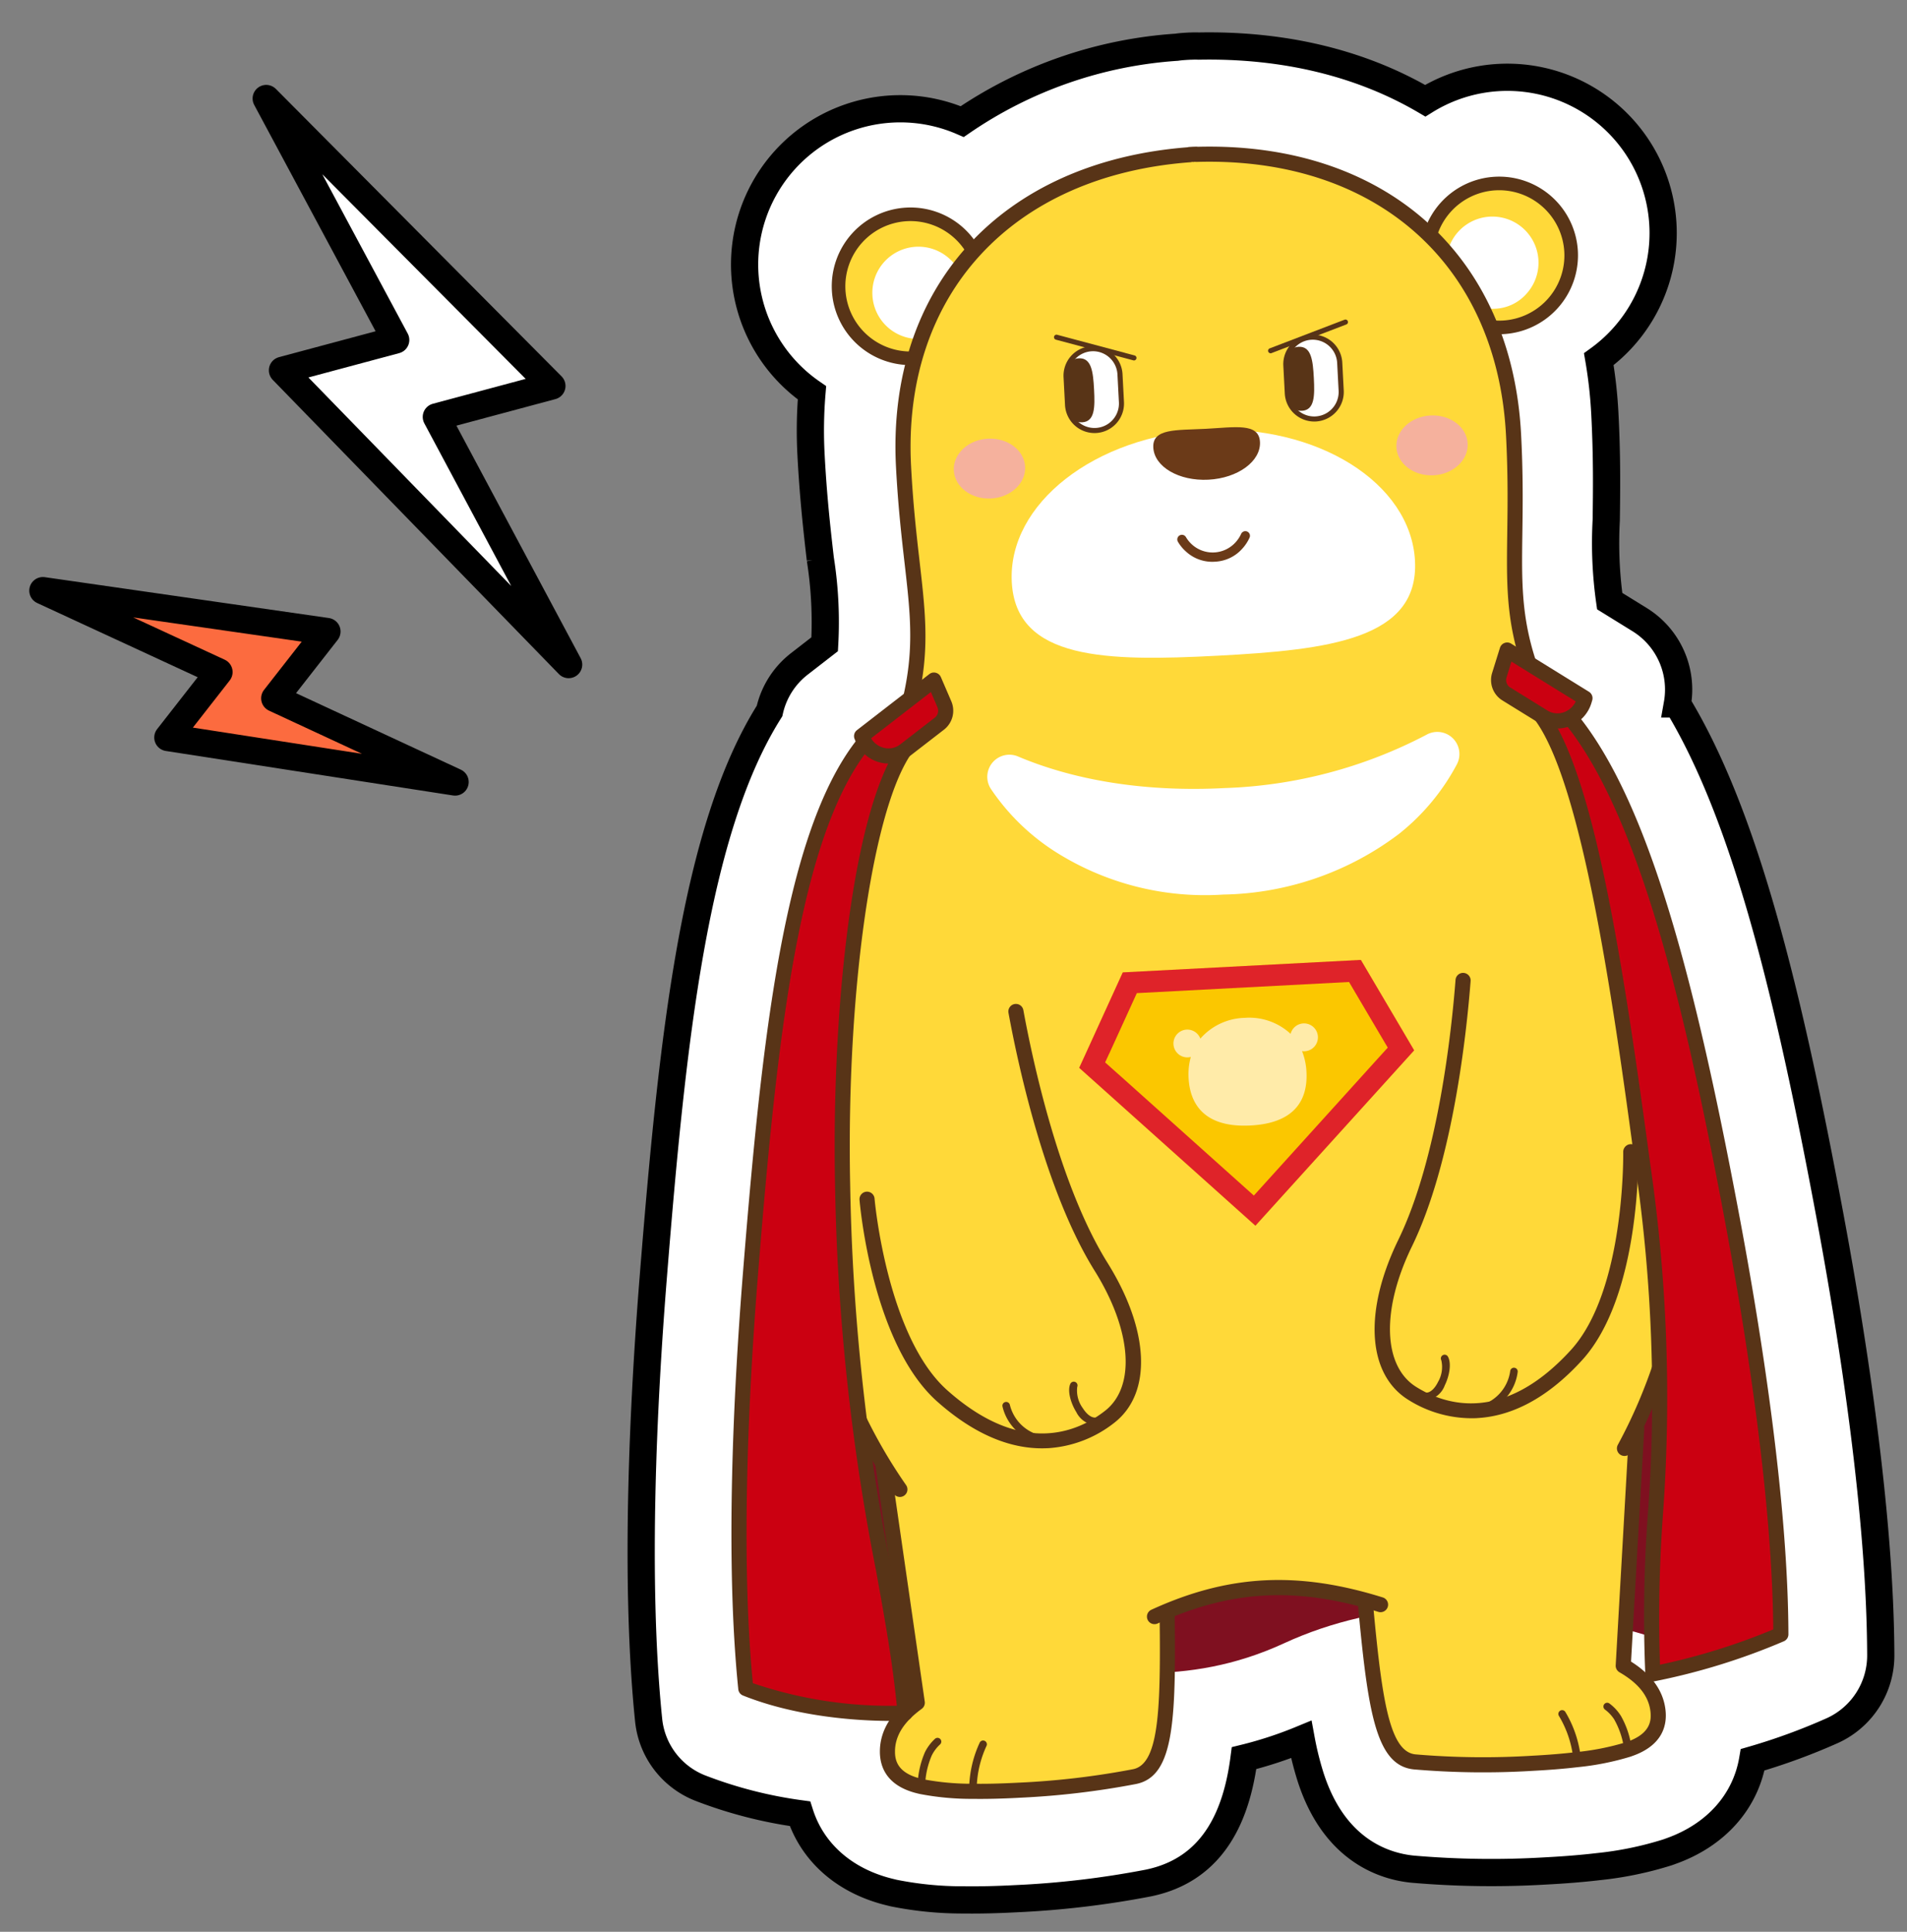
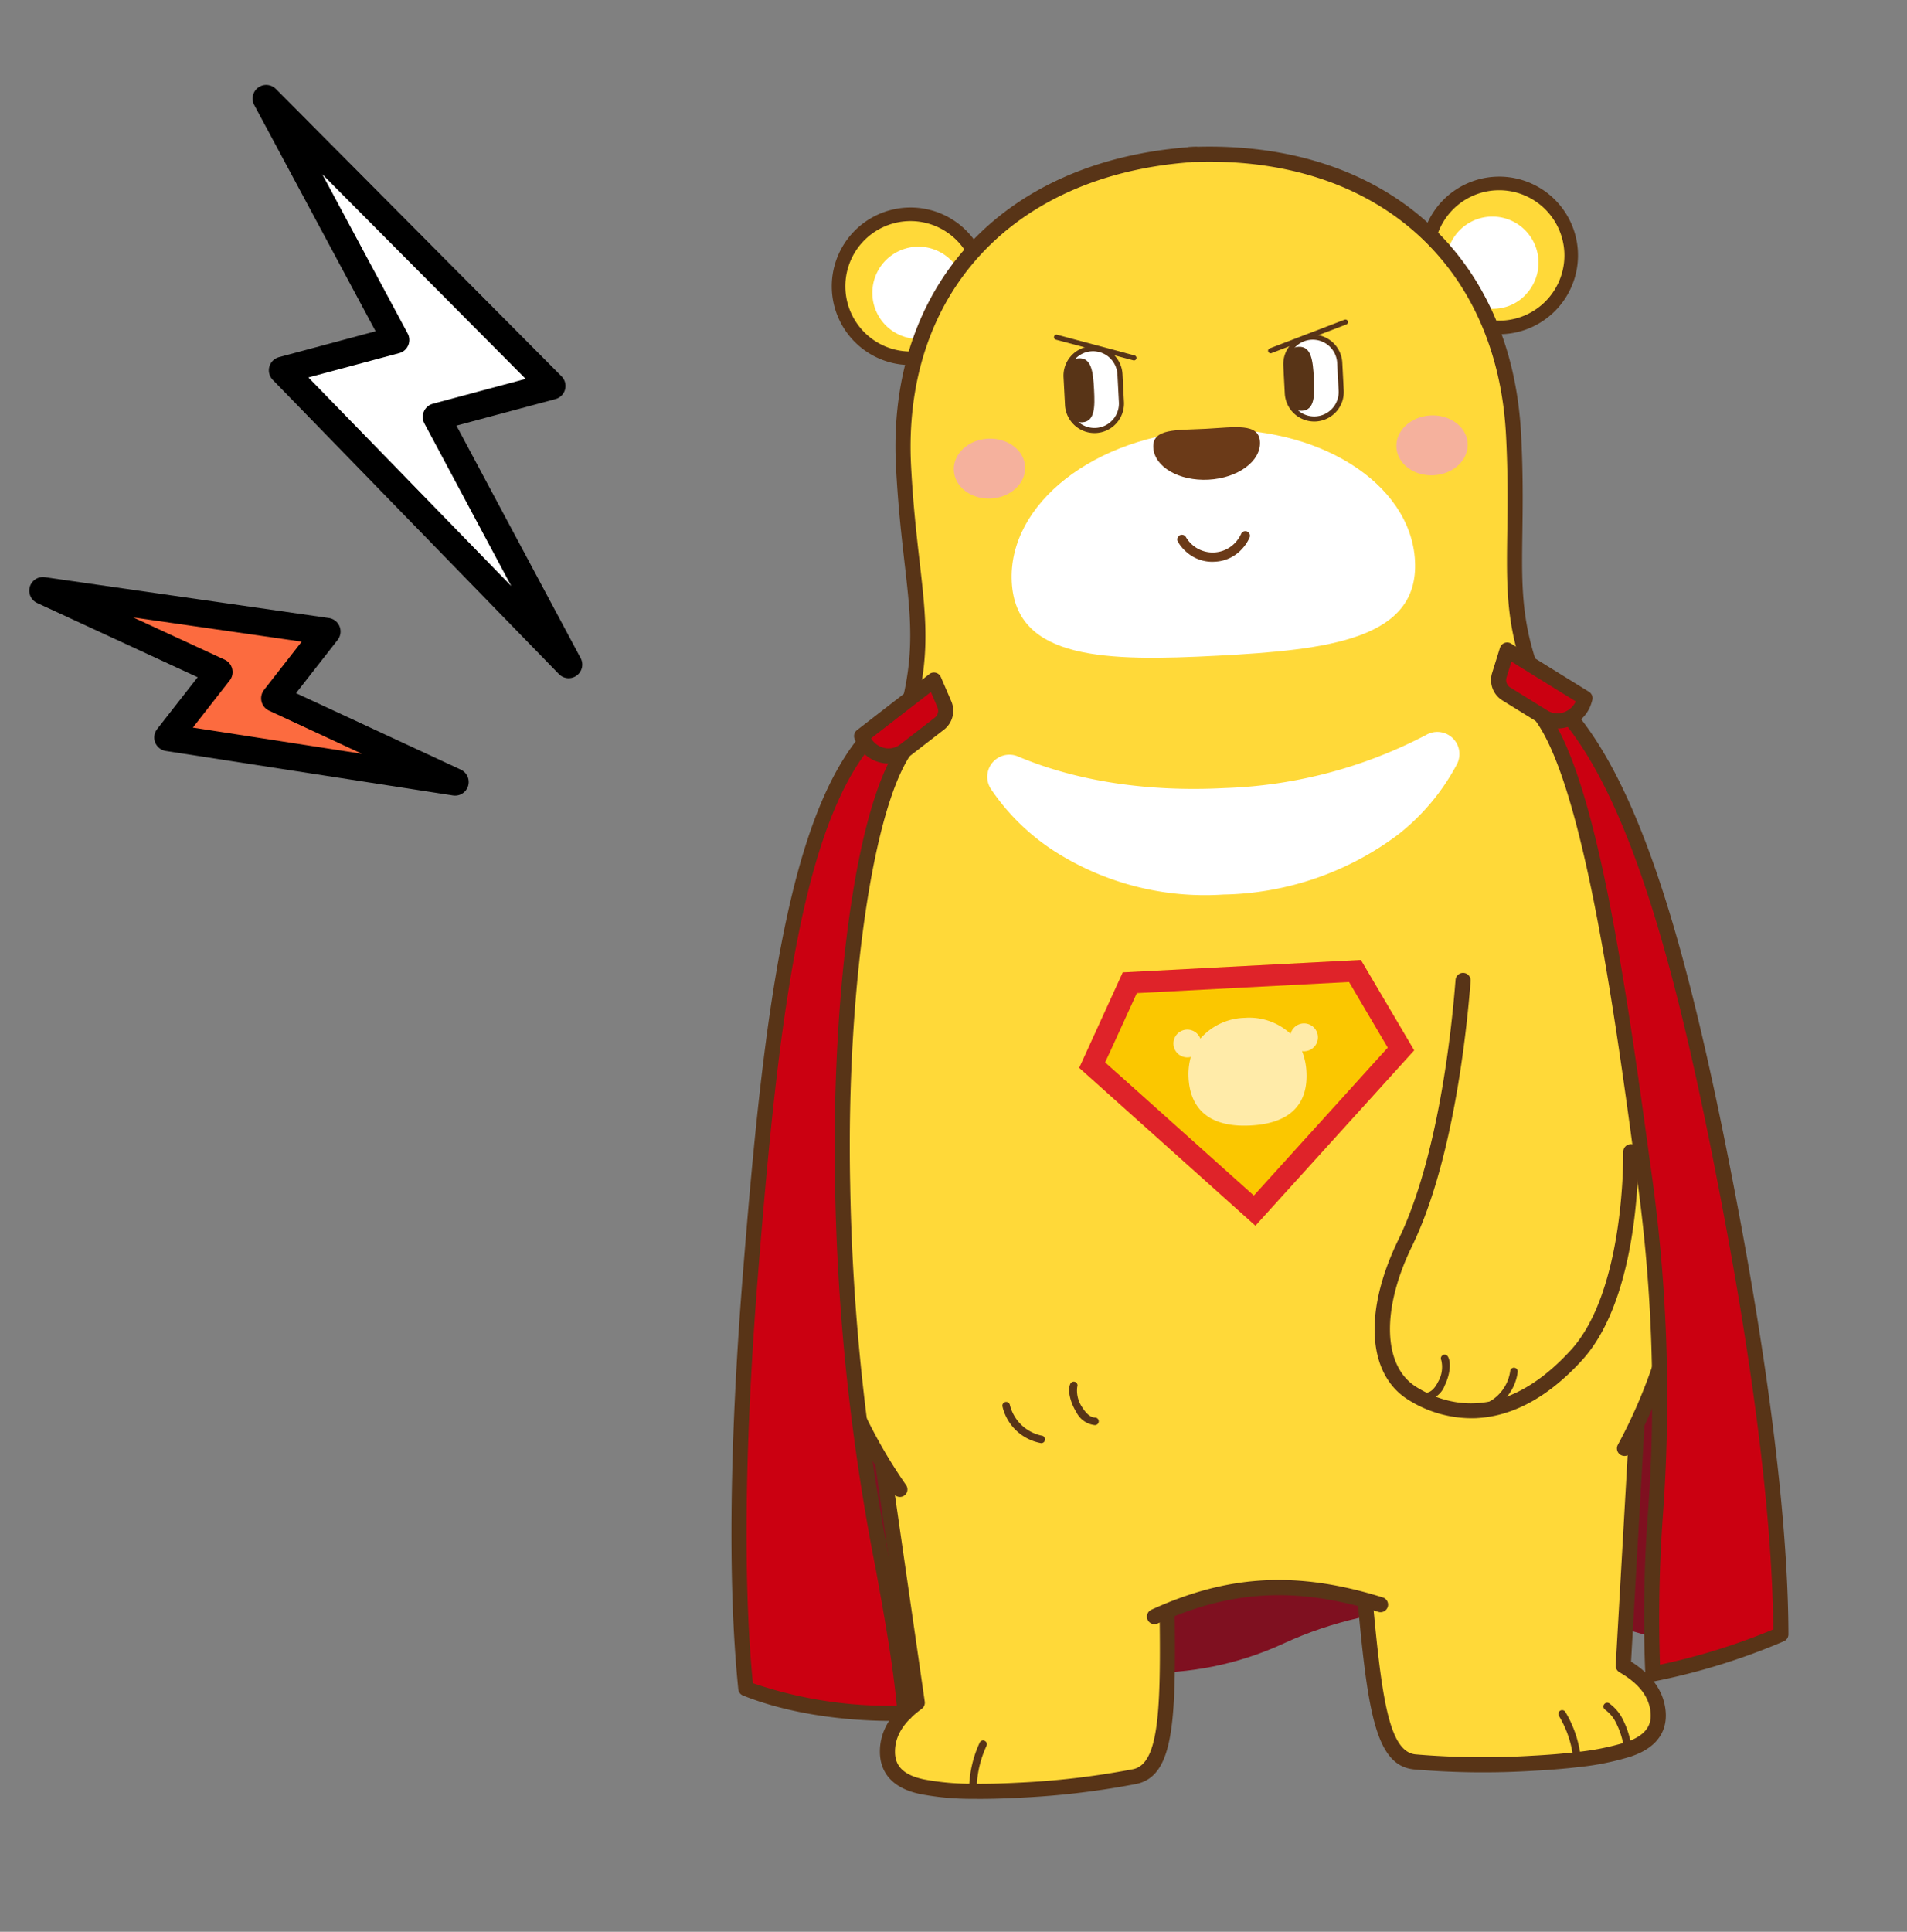
<svg xmlns="http://www.w3.org/2000/svg" width="210.144" height="212.814" viewBox="0 0 210.144 212.814">
  <rect x="0" y="0" width="210.144" height="212.814" fill="#808080" stroke="none" />
  <g id="그룹_54103" data-name="그룹 54103" transform="translate(-343.823 -389.485)">
    <g id="그룹_54067" data-name="그룹 54067" transform="translate(15207.48 9487.178) rotate(-3)">
-       <path id="패스_45424" data-name="패스 45424" d="M133.074,132.4c-3.321-24.994-7.043-44.553-13.843-57.222a9.052,9.052,0,0,0-3.679-9.5l-3.176-2.2a45.728,45.728,0,0,1,.087-8.921c.217-3.278.461-6.954.461-11.77a50.512,50.512,0,0,0-.351-5.984A17.163,17.163,0,0,0,94.963,7.364C88.129,2.86,79.763.358,70.35.047q-.355-.033-.713-.039L69.322,0l-.161,0H69.1l-.161,0L68.62.008q-.355.005-.71.039A47.39,47.39,0,0,0,43.891,6.991a17.16,17.16,0,0,0-18.1,28.968,50.141,50.141,0,0,0-.46,6.832c0,4.7.224,8.318.421,11.506a44.4,44.4,0,0,1-.013,9.4l-2.879,2a9.018,9.018,0,0,0-3.571,5.024C10.365,83.329,6.707,106.174,3.221,132.4,1.407,146.057-.6,165.578.165,181.019A9.021,9.021,0,0,0,5.426,188.8a48.57,48.57,0,0,0,10.853,3.408c1.139,4.328,4.516,7.68,9.464,9.151l.244.074.159.046a38.321,38.321,0,0,0,7.675,1.155c1.687.111,3.6.168,5.683.168a100.746,100.746,0,0,0,14.683-.957c7.548-1.128,10.213-7.349,11.282-13.191a43.949,43.949,0,0,0,6.4-1.728,34.7,34.7,0,0,0,.8,4.146c2.178,8.3,7.668,10.314,10.745,10.773a100.8,100.8,0,0,0,14.685.957c2.071,0,3.992-.056,5.707-.168a38.372,38.372,0,0,0,7.679-1.163c.064-.018.128-.036.191-.055l.231-.07c5.078-1.509,8.5-5.036,9.523-9.58A67.848,67.848,0,0,0,130.411,189a9.089,9.089,0,0,0,5.719-8c.76-15.428-1.243-34.949-3.056-48.6" transform="translate(-14305.854 -9851.193)" fill="#fff" stroke="#000" stroke-width="3" />
      <path id="패스_45425" data-name="패스 45425" d="M112.751,169.325s-4.012-53.4-5.695-75.353S79.569,56.79,68.349,56.79c-1.469,0-2.935.074-4.376.206-1.44-.132-2.907-.206-4.376-.206-11.219,0-37.023,15.232-38.706,37.182S15.2,169.325,15.2,169.325c12.493-13.18,29.114,4.869,51.157-3.933,21.948-8.763,46.4,3.933,46.4,3.933" transform="translate(-14301.681 -9840.334)" fill="#7f1020" />
      <path id="패스_45426" data-name="패스 45426" d="M39.82,20.032A7.932,7.932,0,1,1,31.889,12.1a7.932,7.932,0,0,1,7.932,7.932" transform="translate(-14300.489 -9846.412)" fill="#ffd939" fill-rule="evenodd" />
      <path id="패스_45427" data-name="패스 45427" d="M97,20.032A7.932,7.932,0,1,1,89.07,12.1,7.932,7.932,0,0,1,97,20.032" transform="translate(-14292.711 -9846.412)" fill="#ffd939" fill-rule="evenodd" />
      <path id="패스_45428" data-name="패스 45428" d="M31.977,28.8a8.68,8.68,0,1,1,8.681-8.681A8.691,8.691,0,0,1,31.977,28.8m0-15.863a7.183,7.183,0,1,0,7.183,7.182,7.19,7.19,0,0,0-7.183-7.182" transform="translate(-14300.579 -9846.502)" fill="#583417" />
      <path id="패스_45429" data-name="패스 45429" d="M89.159,28.8a8.68,8.68,0,1,1,8.681-8.681A8.691,8.691,0,0,1,89.159,28.8m0-15.863a7.183,7.183,0,1,0,7.183,7.182,7.191,7.191,0,0,0-7.183-7.182" transform="translate(-14292.801 -9846.502)" fill="#583417" />
      <path id="패스_45430" data-name="패스 45430" d="M86.578,25.242a35.878,35.878,0,0,0-3.619-5.177,5.08,5.08,0,1,1,8.664,3.884,4.887,4.887,0,0,1-3.592,1.488,5.288,5.288,0,0,1-1.453-.2" transform="translate(-14292.464 -9845.979)" fill="#fff" fill-rule="evenodd" />
      <path id="패스_45431" data-name="패스 45431" d="M37.352,20.065a35.807,35.807,0,0,0-3.617,5.177,5.259,5.259,0,0,1-1.454.2A5.073,5.073,0,0,1,27.2,20.359a5.079,5.079,0,0,1,8.669-3.593,4.888,4.888,0,0,1,1.48,3.3" transform="translate(-14300.048 -9845.979)" fill="#fff" fill-rule="evenodd" />
      <path id="패스_45432" data-name="패스 45432" d="M52.973,148.819l-.083.812c-.47,12.458-.891,18.962-4.591,19.516a88.451,88.451,0,0,1-12.931.832q-2.747,0-4.939-.147h-.019a28.944,28.944,0,0,1-5.641-.817c-.081-.026-.159-.049-.234-.072q-3.466-1.031-3.289-4.006t3.563-5.171l-2.45-27.12c0-4.987,11.444.674,17.922,3.4s13.2,5.685,12.694,12.771" transform="translate(-14300.858 -9830.285)" fill="#ffd939" fill-rule="evenodd" />
      <path id="패스_45433" data-name="패스 45433" d="M35.491,170.672c-1.836,0-3.516-.049-4.994-.147a29.94,29.94,0,0,1-5.827-.846l-.249-.074c-3.389-1.008-3.983-3.2-3.885-4.854.123-2.116,1.308-3.977,3.522-5.536l-2.434-26.631a.832.832,0,1,1,1.657-.151l2.479,27.12a.838.838,0,0,1-.375.774c-2.044,1.328-3.087,2.807-3.187,4.521-.059,1,.157,2.4,2.7,3.159l.248.075a28.331,28.331,0,0,0,5.445.78c1.462.1,3.1.144,4.9.144a88.116,88.116,0,0,0,12.807-.821c3.046-.456,3.443-7.071,3.882-18.724l.089-.866a.832.832,0,0,1,1.655.169l-.084.812c-.5,13.2-.93,19.6-5.295,20.254a89.889,89.889,0,0,1-13.054.84" transform="translate(-14300.956 -9830.147)" fill="#583417" />
      <path id="패스_45434" data-name="패스 45434" d="M29.384,166.221h-.032a.416.416,0,0,1-.384-.415v-.033l.045-.524a12.448,12.448,0,0,1,1.405-4.754.416.416,0,1,1,.735.391,11.581,11.581,0,0,0-1.311,4.437l-.045.515a.416.416,0,0,1-.415.384" transform="translate(-14299.807 -9826.258)" fill="#583417" />
-       <path id="패스_45435" data-name="패스 45435" d="M24.418,165.47a.415.415,0,0,1-.415-.416A9.91,9.91,0,0,1,25.01,161.3a5.044,5.044,0,0,1,1.181-1.417.417.417,0,0,1,.586.048.409.409,0,0,1,.1.269.42.42,0,0,1-.147.318,4.175,4.175,0,0,0-.988,1.18,9.062,9.062,0,0,0-.909,3.357.415.415,0,0,1-.415.416" transform="translate(-14300.482 -9826.324)" fill="#583417" />
      <path id="패스_45436" data-name="패스 45436" d="M80.905,135.947c6.476-2.728,18.3-7.3,18.3-2.317l-2.828,26.036q3.391,2.205,3.563,5.171t-3.289,4.007l-.234.07a28.935,28.935,0,0,1-5.641.818h-.019q-2.193.145-4.939.145a88.453,88.453,0,0,1-12.931-.832c-3.7-.552-4.12-7.057-4.591-19.516l-.083-.812c-.508-7.087,6.216-10.044,12.7-12.771" transform="translate(-14294.474 -9830.185)" fill="#ffd939" fill-rule="evenodd" />
      <path id="패스_45437" data-name="패스 45437" d="M85.889,170.542a89.889,89.889,0,0,1-13.054-.84c-4.365-.652-4.8-7.052-5.3-20.308l-.08-.759a.832.832,0,0,1,1.655-.169l.084.812c.443,11.707.841,18.322,3.886,18.777a88.116,88.116,0,0,0,12.808.821c1.8,0,3.442-.049,4.885-.144a28.305,28.305,0,0,0,5.493-.788l.222-.068c2.537-.753,2.753-2.163,2.694-3.158-.1-1.714-1.143-3.193-3.187-4.521a.835.835,0,0,1-.374-.79l2.855-26.036a.833.833,0,0,1,1.655.182l-2.8,25.538c2.208,1.557,3.39,3.416,3.513,5.53.1,1.659-.5,3.847-3.883,4.853l-.223.067a29.931,29.931,0,0,1-5.836.854c-1.5.1-3.177.147-5.013.147" transform="translate(-14294.573 -9830.018)" fill="#583417" />
      <path id="패스_45438" data-name="패스 45438" d="M88.264,166.221a.415.415,0,0,1-.415-.384l-.045-.516,0-.024a11.6,11.6,0,0,0-1.309-4.412.416.416,0,0,1,.735-.391,12.449,12.449,0,0,1,1.405,4.753l.045.525v.033a.416.416,0,0,1-.384.415h-.032" transform="translate(-14291.989 -9826.258)" fill="#583417" />
      <path id="패스_45439" data-name="패스 45439" d="M93.3,165.427a.38.38,0,0,1-.415-.373,9,9,0,0,0-.907-3.356v0l0-.009a4.207,4.207,0,0,0-.963-1.154l-.019-.017a.416.416,0,0,1-.147-.317.4.4,0,0,1,.1-.269.414.414,0,0,1,.585-.047,5.013,5.013,0,0,1,1.18,1.417l.006.01a9.645,9.645,0,0,1,.98,3.48c.007.059.013.118.019.178a.454.454,0,0,1-.415.459" transform="translate(-14291.39 -9826.324)" fill="#583417" />
      <path id="패스_45440" data-name="패스 45440" d="M103.142,76.235C95.107,60.281,98.5,57.3,98.5,40.416,98.5,19.7,83.949,8.174,65.207,7.758V7.739c-.11,0-.219-.007-.329-.007v.012h-.062V7.732c-.11,0-.22.006-.329.007v.019c-18.743.416-33.3,11.945-33.3,32.658,0,16.882,3.252,19.864-4.78,35.819-11.719,23.27-17.717,58.444,3.426,83.479a21.584,21.584,0,0,0,4.6,3.991l12.453,7.931s10.011-5.585,17.889-5.585,17.889,5.585,17.889,5.585l12.453-7.931a21.577,21.577,0,0,0,4.6-3.991c21.144-25.036,15.145-60.209,3.429-83.479" transform="translate(-14301.601 -9847.006)" fill="#ffd939" />
      <path id="패스_45441" data-name="패스 45441" d="M72.859,150.368a.835.835,0,0,1-.29-.052c-8.8-3.262-16.075-3.265-24.315-.006a.833.833,0,1,1-.612-1.548c8.655-3.422,16.281-3.425,25.507-.006a.832.832,0,0,1-.29,1.612" transform="translate(-14297.339 -9828.173)" fill="#583417" />
      <path id="패스_45442" data-name="패스 45442" d="M24.989,153.85a.83.83,0,0,1-.708-.393c-15.289-24.605-9.259-56.165,1.481-77.5,5.894-11.7,5.606-16.35,5.085-24.786-.184-2.975-.392-6.348-.392-10.659,0-19.829,13.313-32.956,33.935-33.485a.747.747,0,0,1,.183-.024L64.913,7h.061l.339.007a.784.784,0,0,1,.187.024c20.62.532,33.932,13.657,33.932,33.485,0,4.418-.228,7.85-.429,10.879-.556,8.359-.861,12.964,4.98,24.566,10.677,21.2,16.724,52.613,1.678,77.18a.833.833,0,0,1-1.42-.87c14.69-23.984,8.73-54.758-1.744-75.561C96.45,64.7,96.767,59.935,97.341,51.283c.2-3,.426-6.4.426-10.767,0-18.9-12.75-31.388-32.482-31.826a.821.821,0,0,1-.176-.023H65.1a.783.783,0,0,1-.262,0l-.064,0a.79.79,0,0,1-.173.023c-19.732.437-32.482,12.93-32.482,31.826,0,4.259.208,7.606.39,10.557.54,8.725.836,13.53-5.26,25.637-10.537,20.928-16.479,51.848-1.554,75.869a.831.831,0,0,1-.705,1.271" transform="translate(-14301.698 -9847.105)" fill="#583417" />
      <path id="패스_45443" data-name="패스 45443" d="M61.918,69.86a51.5,51.5,0,0,0,22.523-4.693,2.437,2.437,0,0,1,3.169,3.459,24.336,24.336,0,0,1-6.762,7.292,33.019,33.019,0,0,1-19.662,5.651A30.815,30.815,0,0,1,42.968,75.91a24.306,24.306,0,0,1-6.715-7.235,2.436,2.436,0,0,1,3.095-3.5C45.759,68.3,53.6,69.86,61.918,69.86" transform="translate(-14298.868 -9839.23)" fill="#fff" fill-rule="evenodd" />
      <path id="패스_45444" data-name="패스 45444" d="M85.053,37.529c0,1.822-1.761,3.3-3.934,3.3s-3.933-1.477-3.933-3.3,1.761-3.3,3.933-3.3,3.934,1.477,3.934,3.3" transform="translate(-14293.249 -9843.402)" fill="#f5b19d" />
      <path id="패스_45445" data-name="패스 45445" d="M42.066,37.529c0,1.822-1.761,3.3-3.934,3.3s-3.934-1.477-3.934-3.3,1.762-3.3,3.934-3.3,3.934,1.477,3.934,3.3" transform="translate(-14299.097 -9843.402)" fill="#f5b19d" />
      <path id="패스_45446" data-name="패스 45446" d="M99.707,109.336c-.661,8.208-2.609,17.837-7.146,22.064-7.89,7.351-14.376,6.021-18.318,3.241s-3.85-9.4.1-16.54,6.717-18.571,7.9-28.573c.842-7.159,9.623-1.5,11.754,1,3.983,4.667,6.4,10.258,5.71,18.811" transform="translate(-14294.045 -9836.355)" fill="#ffd939" fill-rule="evenodd" />
      <path id="패스_45447" data-name="패스 45447" d="M81.353,137.437A13.115,13.115,0,0,1,73.865,135c-4.325-3.049-4.382-9.966-.143-17.623,4.862-8.787,7.073-22.7,7.8-28.278a.833.833,0,0,1,1.652.216c-.737,5.669-2.991,19.832-7.993,28.867-3.74,6.758-3.882,12.97-.353,15.458,3.064,2.158,9.379,4.62,17.254-3.154,6.331-6.248,6.895-21.346,6.9-21.5a.855.855,0,0,1,.859-.805.835.835,0,0,1,.805.859c-.022.646-.588,15.913-7.393,22.63-4.469,4.411-8.559,5.763-11.9,5.763" transform="translate(-14294.147 -9836.037)" fill="#583417" />
      <path id="패스_45448" data-name="패스 45448" d="M75.416,130.158a.416.416,0,0,1-.017-.832c.419-.017.9-.431,1.277-1.108a3.274,3.274,0,0,0,.486-2.365.416.416,0,0,1,.728-.4c.418.757.06,2.2-.49,3.177a2.561,2.561,0,0,1-1.968,1.531Z" transform="translate(-14293.546 -9831.023)" fill="#583417" />
      <path id="패스_45449" data-name="패스 45449" d="M80.7,131.608a.416.416,0,0,1-.034-.83,4.584,4.584,0,0,0,3.3-3.576.416.416,0,0,1,.819.144,5.337,5.337,0,0,1-4.053,4.261H80.7" transform="translate(-14292.828 -9830.804)" fill="#583417" />
      <path id="패스_45450" data-name="패스 45450" d="M22.108,110.069c.661,8.208,2.609,17.837,7.146,22.064,7.89,7.351,14.376,6.021,18.318,3.241s3.85-9.4-.1-16.54-6.717-18.571-7.9-28.573c-.842-7.159-9.623-1.5-11.753,1-3.984,4.667-6.4,10.258-5.711,18.811" transform="translate(-14300.757 -9836.257)" fill="#ffd939" fill-rule="evenodd" />
-       <path id="패스_45451" data-name="패스 45451" d="M40.652,138.169c-3.336,0-7.426-1.351-11.9-5.763-6.806-6.716-7.372-21.983-7.392-22.63a.832.832,0,1,1,1.663-.053c0,.152.567,15.25,6.9,21.5,7.877,7.776,14.19,5.314,17.254,3.154,3.528-2.488,3.386-8.7-.353-15.458-5-9.032-7.256-23.2-7.993-28.867a.833.833,0,1,1,1.652-.216c.724,5.577,2.935,19.494,7.8,28.278,4.238,7.657,4.182,14.574-.143,17.623a13.114,13.114,0,0,1-7.486,2.435" transform="translate(-14300.842 -9835.938)" fill="#583417" />
      <path id="패스_45452" data-name="패스 45452" d="M43.356,130.891h-.017a2.567,2.567,0,0,1-1.97-1.532c-.548-.975-.907-2.42-.487-3.176a.416.416,0,0,1,.728.4,3.275,3.275,0,0,0,.485,2.364c.382.678.859,1.092,1.278,1.109a.416.416,0,0,1-.017.832" transform="translate(-14298.212 -9830.924)" fill="#583417" />
      <path id="패스_45453" data-name="패스 45453" d="M38.249,132.341h-.033a5.33,5.33,0,0,1-4.054-4.261.416.416,0,0,1,.819-.144,4.581,4.581,0,0,0,3.3,3.576.416.416,0,0,1-.033.83" transform="translate(-14299.103 -9830.703)" fill="#583417" />
      <path id="패스_45454" data-name="패스 45454" d="M83.737,50.1c0,8.614-9.959,9.293-22.246,9.293S39.245,58.718,39.245,50.1s9.961-15.6,22.247-15.6,22.246,6.983,22.246,15.6" transform="translate(-14298.409 -9843.364)" fill="#fff" fill-rule="evenodd" />
      <path id="패스_45455" data-name="패스 45455" d="M59.493,47.675a4.27,4.27,0,0,1-3.123-1.293,4.466,4.466,0,0,1-.826-1.124.511.511,0,0,1,.913-.459,3.518,3.518,0,0,0,.633.861,3.4,3.4,0,0,0,4.8,0,3.564,3.564,0,0,0,.648-.867.509.509,0,1,1,.9.471,4.632,4.632,0,0,1-.827,1.117,4.275,4.275,0,0,1-3.122,1.293" transform="translate(-14296.199 -9842.003)" fill="#6b3a18" />
      <path id="패스_45456" data-name="패스 45456" d="M65.407,36.14c0,2.131-2.634,3.858-5.885,3.858s-5.886-1.727-5.886-3.858,2.636-1.756,5.886-1.756,5.885-.375,5.885,1.756" transform="translate(-14296.452 -9843.385)" fill="#6b3a18" fill-rule="evenodd" />
      <path id="패스_45457" data-name="패스 45457" d="M72.838,29.02a2.974,2.974,0,1,0-5.947,0v3.071a2.974,2.974,0,1,0,5.947,0Z" transform="translate(-14294.649 -9844.516)" fill="#fff" />
      <path id="패스_45458" data-name="패스 45458" d="M69.9,35.378a3.257,3.257,0,0,1-3.252-3.254V29.054a3.253,3.253,0,1,1,6.506,0v3.071A3.258,3.258,0,0,1,69.9,35.378m0-9.019A2.7,2.7,0,0,0,67.2,29.054v3.071a2.694,2.694,0,1,0,5.388,0V29.054A2.7,2.7,0,0,0,69.9,26.359" transform="translate(-14294.683 -9844.549)" fill="#583417" />
      <path id="패스_45459" data-name="패스 45459" d="M69.9,30.439c0,1.949-.093,3.53-1.5,3.53s-1.5-1.58-1.5-3.53.093-3.53,1.5-3.53,1.5,1.58,1.5,3.53" transform="translate(-14294.649 -9844.398)" fill="#583417" fill-rule="evenodd" />
      <path id="패스_45460" data-name="패스 45460" d="M51.494,29.02a2.974,2.974,0,1,0-5.947,0v3.071a2.974,2.974,0,1,0,5.947,0Z" transform="translate(-14297.553 -9844.516)" fill="#fff" />
      <path id="패스_45461" data-name="패스 45461" d="M48.554,35.378A3.258,3.258,0,0,1,45.3,32.124V29.054a3.253,3.253,0,1,1,6.506,0v3.071a3.257,3.257,0,0,1-3.252,3.254m0-9.019a2.7,2.7,0,0,0-2.695,2.695v3.071a2.694,2.694,0,1,0,5.388,0V29.054a2.7,2.7,0,0,0-2.694-2.695" transform="translate(-14297.586 -9844.549)" fill="#583417" />
      <path id="패스_45462" data-name="패스 45462" d="M48.553,30.439c0,1.949-.093,3.53-1.5,3.53s-1.5-1.58-1.5-3.53.093-3.53,1.5-3.53,1.5,1.58,1.5,3.53" transform="translate(-14297.553 -9844.398)" fill="#583417" fill-rule="evenodd" />
      <path id="패스_45463" data-name="패스 45463" d="M53.256,27.789a.256.256,0,0,1-.086-.015l-8.4-2.721a.278.278,0,0,1-.178-.352.275.275,0,0,1,.352-.178l8.4,2.722a.279.279,0,0,1-.086.544" transform="translate(-14297.685 -9844.725)" fill="#583417" />
      <path id="패스_45464" data-name="패스 45464" d="M65.524,27.789a.279.279,0,0,1-.086-.544l8.4-2.722a.279.279,0,0,1,.174.531l-8.4,2.721a.256.256,0,0,1-.086.015" transform="translate(-14294.873 -9844.725)" fill="#583417" />
      <path id="패스_45465" data-name="패스 45465" d="M87.868,61.023s-.442-1.744.947-.784c10.74,7.424,15.624,31.572,19.543,61.07,1.785,13.432,3.593,31.372,2.9,45.525a71.855,71.855,0,0,1-14.312,3.619c0-17.75,4.25-26.4,1.835-55.888C97,92.846,94.62,66.193,88.214,62.368c-1.53-.913-.345-1.345-.345-1.345" transform="translate(-14291.855 -9839.904)" fill="#cb0011" />
      <path id="패스_45466" data-name="패스 45466" d="M97.043,171.386a.833.833,0,0,1-.833-.832A151.557,151.557,0,0,1,97.406,153a174.5,174.5,0,0,0,.642-38.262c-1.465-17.886-3.916-47.822-10.162-51.55-.314-.187-1.27-.759-1.183-1.684a1.263,1.263,0,0,1,.366-.763,1.434,1.434,0,0,1,.526-1.317c.481-.335,1.083-.256,1.794.236,10.7,7.393,15.688,29.99,19.9,61.644,1.714,12.907,3.609,31.308,2.9,45.676a.835.835,0,0,1-.525.734,71.737,71.737,0,0,1-14.507,3.668.732.732,0,0,1-.111.008M88.6,61.665c.041.028.087.057.141.089C95.187,65.6,97.607,88.947,99.707,114.6a178,178,0,0,1-.646,38.578,155.472,155.472,0,0,0-1.181,16.406,70.648,70.648,0,0,0,12.669-3.229c.629-14.163-1.23-32.158-2.914-44.834-3.55-26.721-8.3-52.476-18.847-60.25a.82.82,0,0,1-.187.4" transform="translate(-14291.955 -9840.003)" fill="#583417" />
      <path id="패스_45467" data-name="패스 45467" d="M33.681,61.1s1.245-3.333-3.359-.784C18.9,66.644,14.7,91.892,10.779,121.39c-1.785,13.432-3.593,31.372-2.9,45.525,7.853,3.619,17.39,3.619,17.39,3.619-.561-15.278-4.8-28.188-3.832-58.5.674-21.081,4.753-43.846,10.462-48.65C34.1,61.536,33.681,61.1,33.681,61.1" transform="translate(-14302.696 -9839.984)" fill="#cb0011" />
      <path id="패스_45468" data-name="패스 45468" d="M25.373,171.467c-.4,0-9.811-.042-17.739-3.7a.831.831,0,0,1-.483-.715c-.708-14.37,1.187-32.77,2.9-45.676,3.975-29.9,8.22-55.186,19.966-61.688,1.409-.78,3.162-1.563,4.192-.673a2.174,2.174,0,0,1,.431,2.22,1.03,1.03,0,0,1,0,.145c-.025.468-.287,1.2-2.1,2.733C27.567,68.3,23.1,89.4,22.373,112.158a238.1,238.1,0,0,0,2.272,42.408c.7,5.488,1.363,10.671,1.56,16.038a.833.833,0,0,1-.832.863m-16.584-5A46.877,46.877,0,0,0,24.5,169.779c-.228-4.959-.825-9.636-1.51-15A239.483,239.483,0,0,1,20.708,112.1c.658-20.532,4.563-44.047,10.758-49.26a6.554,6.554,0,0,0,1.489-1.538A.827.827,0,0,1,33,60.915a1.506,1.506,0,0,0,.091-.668,6.12,6.12,0,0,0-2.267.9c-11.066,6.128-15.207,31-19.12,60.452-1.686,12.686-3.547,30.7-2.914,44.866M33.179,61.779h0" transform="translate(-14302.796 -9840.084)" fill="#583417" />
      <path id="패스_45469" data-name="패스 45469" d="M32.548,62.153,28.58,64.9a3.042,3.042,0,0,1-4.567-1.542l-.1-.281,8.284-5.745.994,2.7a1.81,1.81,0,0,1-.64,2.118" transform="translate(-14300.496 -9840.259)" fill="#cb0011" />
      <path id="패스_45470" data-name="패스 45470" d="M27.017,66.356a3.8,3.8,0,0,1-1.156-.179,3.953,3.953,0,0,1-2.528-2.431l-.1-.281a.83.83,0,0,1,.308-.97l8.284-5.745a.812.812,0,0,1,.724-.109.827.827,0,0,1,.531.506l1,2.7a2.64,2.64,0,0,1-.946,3.088h0l-3.968,2.748a3.742,3.742,0,0,1-2.138.671m-1.983-2.875a2.293,2.293,0,0,0,1.329,1.11,2.1,2.1,0,0,0,1.844-.274l3.969-2.75a.973.973,0,0,0,.333-1.144l-.624-1.693Zm7.616-1.229h0Z" transform="translate(-14300.595 -9840.359)" fill="#583417" />
      <path id="패스_45471" data-name="패스 45471" d="M86.659,62.153,90.628,64.9a3.042,3.042,0,0,0,4.567-1.542l.1-.281-8.284-5.745-.994,2.7a1.81,1.81,0,0,0,.64,2.118" transform="translate(-14292.063 -9840.259)" fill="#cb0011" />
      <path id="패스_45472" data-name="패스 45472" d="M92.392,66.357a3.739,3.739,0,0,1-2.139-.673l-3.967-2.748h0a2.64,2.64,0,0,1-.946-3.088l1-2.7a.83.83,0,0,1,.531-.506.82.82,0,0,1,.725.11l8.284,5.744a.831.831,0,0,1,.306.974l-.1.281a3.954,3.954,0,0,1-2.525,2.429,3.842,3.842,0,0,1-1.156.179m-5.158-4.788L91.2,64.317a2.1,2.1,0,0,0,1.846.274,2.292,2.292,0,0,0,1.328-1.109l-6.85-4.751L86.9,60.423a.977.977,0,0,0,.334,1.146" transform="translate(-14292.163 -9840.359)" fill="#583417" />
      <path id="패스_45473" data-name="패스 45473" d="M80.272,96.852l-.961.955-.792.787L61.792,115.234,45.054,98.584l-.782-.777-.96-.955.732-1.4.409-.784,2.148-4.12L48.655,86.6H74.928l2.282,4.378,1.919,3.682h0l.409.787Z" transform="translate(-14297.856 -9836.279)" fill="#fbc700" />
      <path id="패스_45474" data-name="패스 45474" d="M79.539,95.448l-.409-.787h0L77.21,90.979,74.927,86.6H48.656L46.6,90.543l-2.148,4.121-.409.784-.732,1.4.96.955.783.777,16.737,16.65L78.52,98.6l.791-.787.961-.955Zm-3.573,2.36-3.6,3.583L61.792,111.907l-14.173-14.1h-.007L46.194,96.4l.5-.95H46.7l3.382-6.488H73.5l1.052,2.019,2.33,4.469.5.955Z" transform="translate(-14297.856 -9836.279)" fill="#df2329" />
      <path id="패스_45475" data-name="패스 45475" d="M68.5,94.109a1.528,1.528,0,0,0-2.987-.461,6.7,6.7,0,0,0-4.91-2.026v0h-.064v0H60.53v0h-.064v0a6.7,6.7,0,0,0-4.913,2.03A1.53,1.53,0,1,0,54.1,95.642a1.572,1.572,0,0,0,.3-.031,7.111,7.111,0,0,0-.368,2.322c0,2.716,1.319,5.564,6.543,5.564s6.463-2.843,6.463-5.564a7.1,7.1,0,0,0-.367-2.321,1.593,1.593,0,0,0,.3.03A1.533,1.533,0,0,0,68.5,94.109" transform="translate(-14296.599 -9835.597)" fill="#ffeba9" fill-rule="evenodd" />
    </g>
    <path id="패스_45582" data-name="패스 45582" d="M0,30.125H13.184L6.162,0,28.233,39.473H15.314l6.9,29.386Z" transform="translate(412.437 461.101) rotate(165)" fill="#fff" stroke="#000" stroke-linecap="round" stroke-linejoin="round" stroke-width="3" />
    <path id="패스_45583" data-name="패스 45583" d="M0,21.332H9.336L4.364,0,19.992,27.951H10.844L15.729,48.76Z" transform="matrix(-0.616, 0.788, -0.788, -0.616, 396.66, 472.194)" fill="#fc6b3f" stroke="#000" stroke-linecap="round" stroke-linejoin="round" stroke-width="3" />
  </g>
</svg>